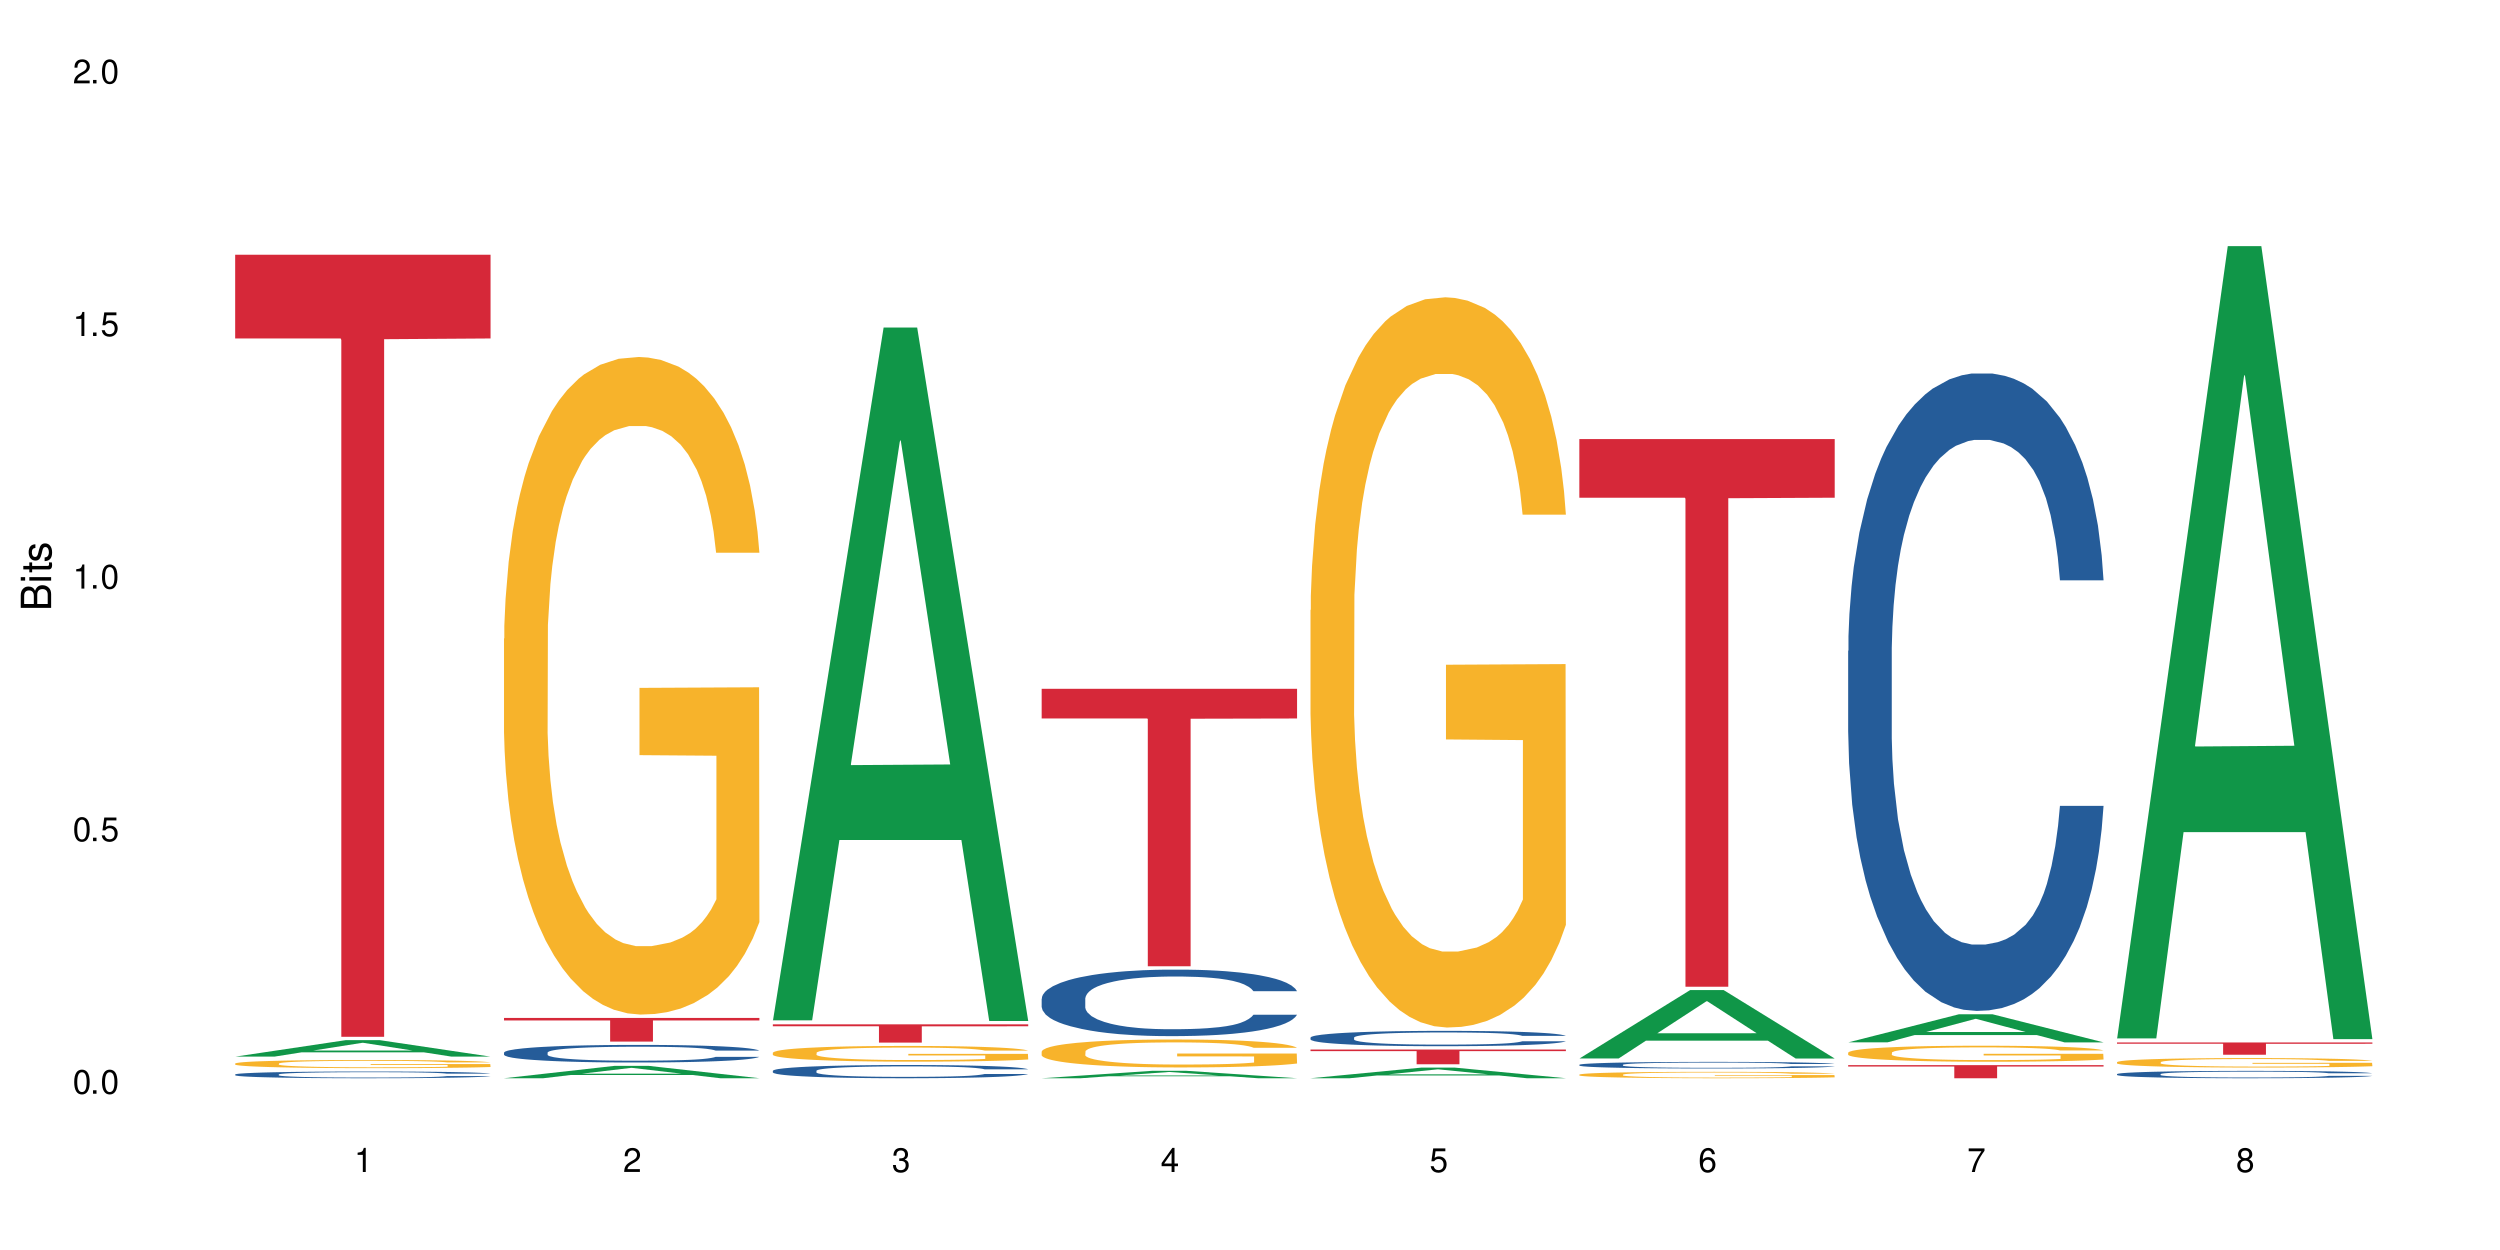
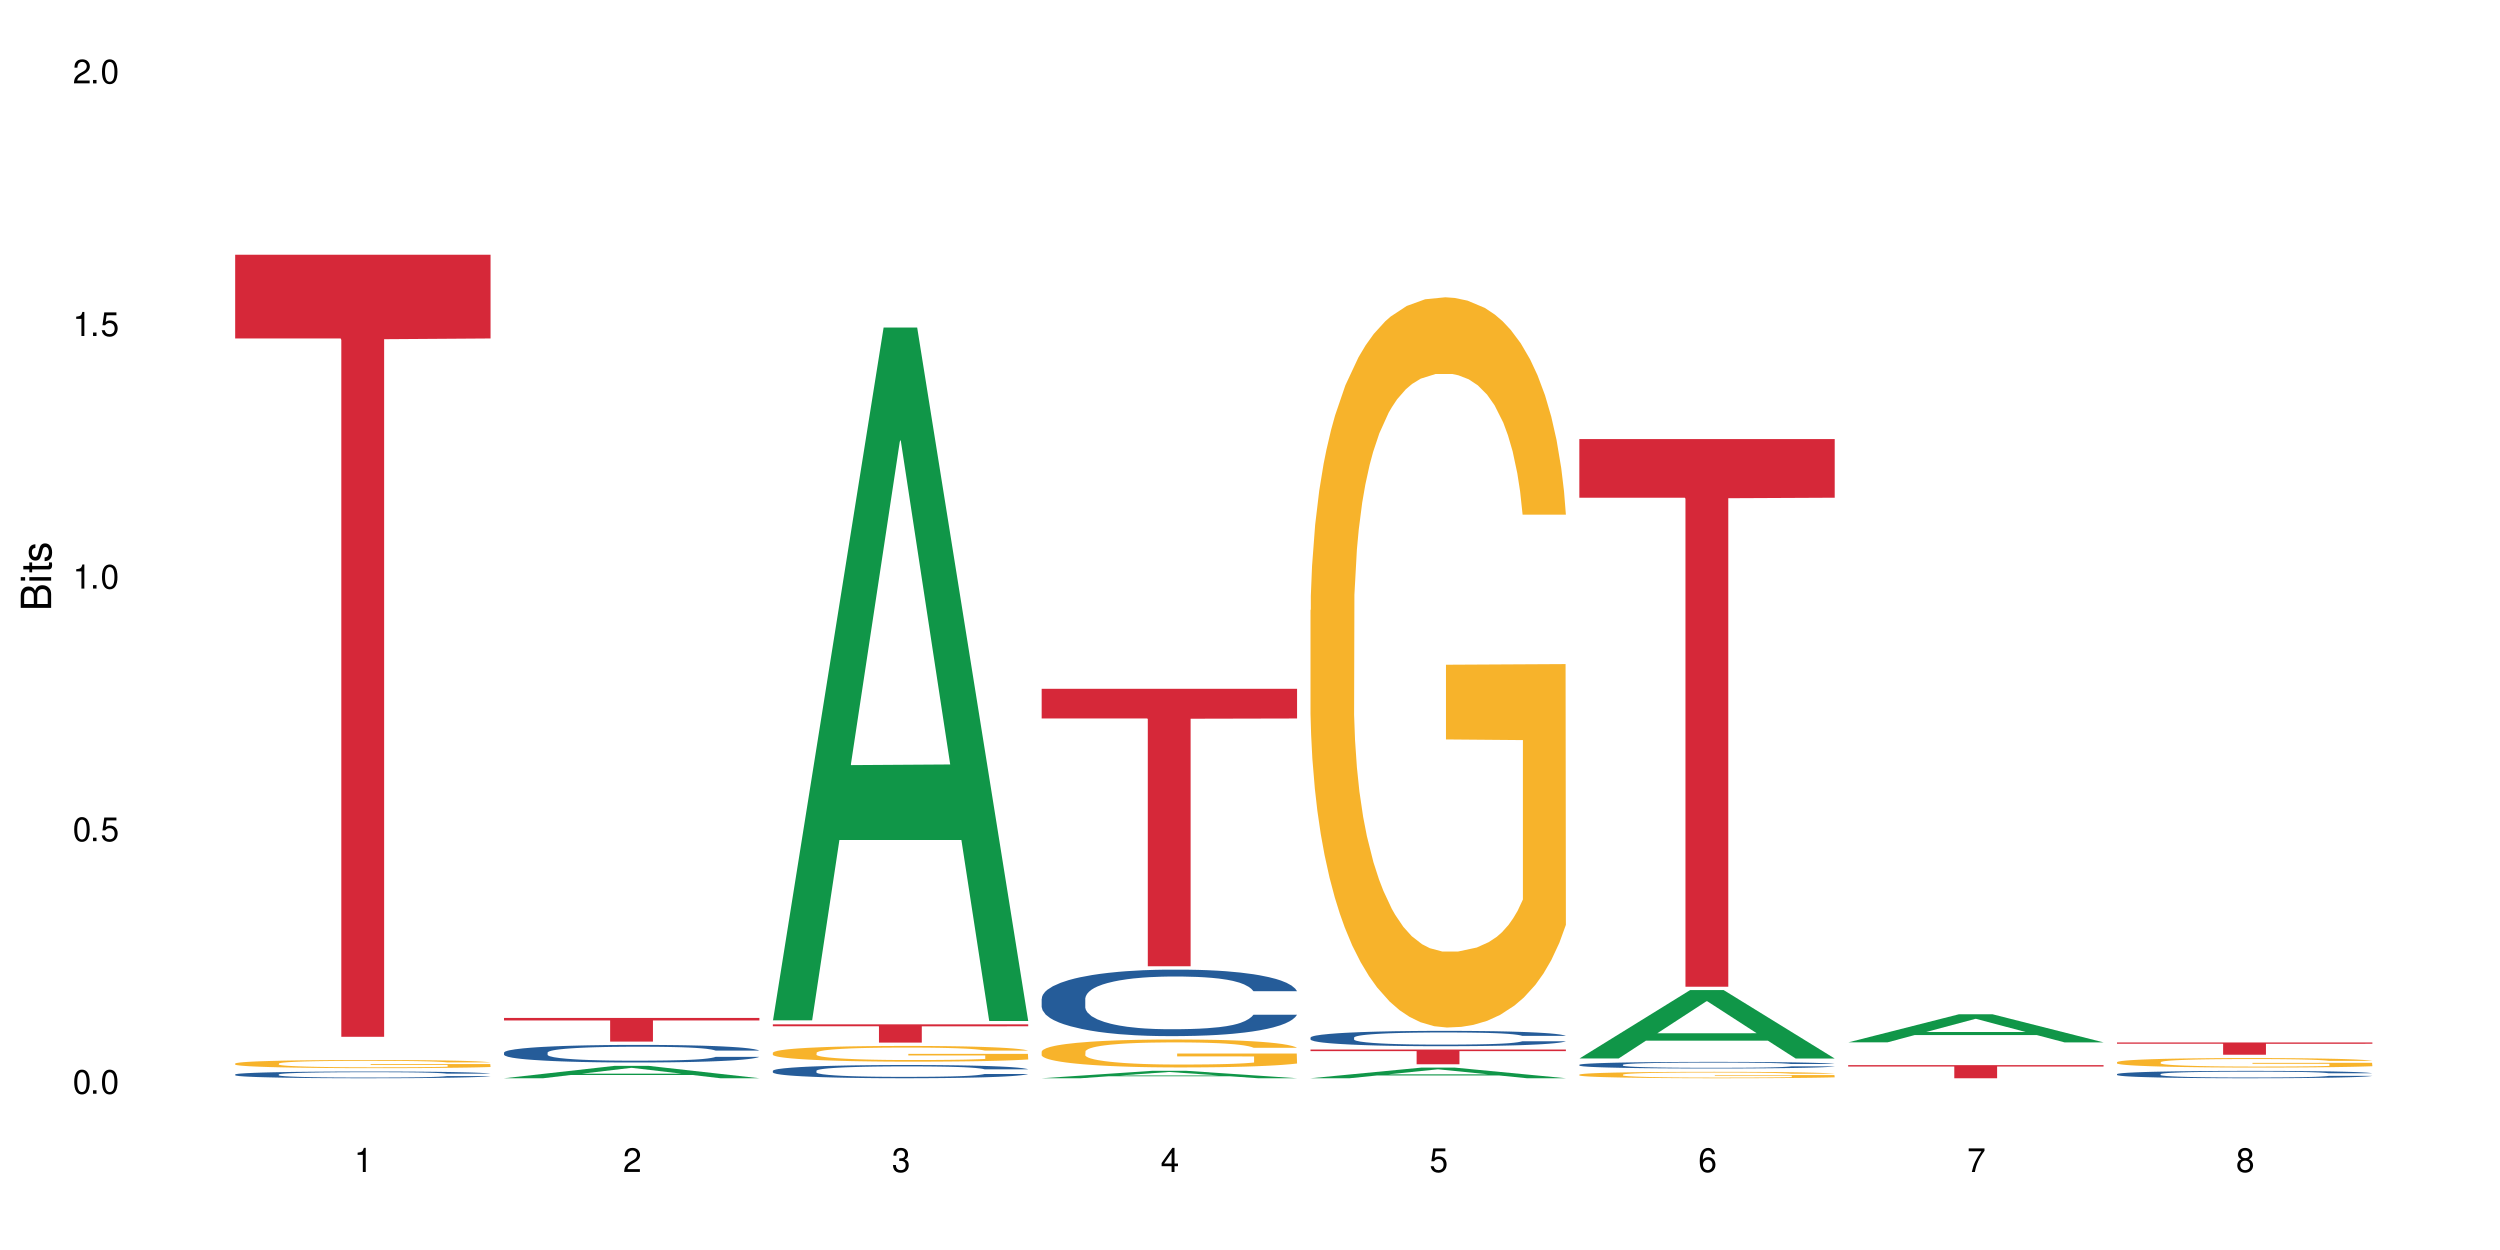
<svg xmlns="http://www.w3.org/2000/svg" xmlns:xlink="http://www.w3.org/1999/xlink" width="720" height="360" viewBox="0 0 720 360">
  <defs>
    <g>
      <g id="glyph-0-0">
</g>
      <g id="glyph-0-1">
        <path d="M 2.641 -6.938 C 2 -6.938 1.422 -6.656 1.078 -6.172 C 0.641 -5.562 0.406 -4.641 0.406 -3.359 C 0.406 -1.016 1.188 0.219 2.641 0.219 C 4.078 0.219 4.859 -1.016 4.859 -3.297 C 4.859 -4.641 4.656 -5.547 4.203 -6.172 C 3.844 -6.656 3.281 -6.938 2.641 -6.938 Z M 2.641 -6.188 C 3.547 -6.188 4 -5.25 4 -3.375 C 4 -1.406 3.562 -0.484 2.625 -0.484 C 1.734 -0.484 1.281 -1.438 1.281 -3.344 C 1.281 -5.25 1.734 -6.188 2.641 -6.188 Z M 2.641 -6.188 " />
      </g>
      <g id="glyph-0-2">
        <path d="M 1.828 -1 L 0.828 -1 L 0.828 0 L 1.828 0 Z M 1.828 -1 " />
      </g>
      <g id="glyph-0-3">
        <path d="M 4.562 -6.797 L 1.062 -6.797 L 0.547 -3.094 L 1.328 -3.094 C 1.719 -3.562 2.047 -3.734 2.578 -3.734 C 3.484 -3.734 4.062 -3.109 4.062 -2.094 C 4.062 -1.125 3.484 -0.531 2.578 -0.531 C 1.828 -0.531 1.375 -0.906 1.188 -1.672 L 0.328 -1.672 C 0.453 -1.109 0.547 -0.844 0.75 -0.594 C 1.125 -0.078 1.828 0.219 2.594 0.219 C 3.969 0.219 4.922 -0.781 4.922 -2.219 C 4.922 -3.562 4.031 -4.484 2.719 -4.484 C 2.25 -4.484 1.859 -4.359 1.469 -4.062 L 1.734 -5.969 L 4.562 -5.969 Z M 4.562 -6.797 " />
      </g>
      <g id="glyph-0-4">
        <path d="M 2.484 -4.938 L 2.484 0 L 3.328 0 L 3.328 -6.938 L 2.766 -6.938 C 2.469 -5.875 2.281 -5.734 0.984 -5.562 L 0.984 -4.938 Z M 2.484 -4.938 " />
      </g>
      <g id="glyph-0-5">
        <path d="M 4.859 -0.828 L 1.281 -0.828 C 1.359 -1.406 1.672 -1.781 2.5 -2.281 L 3.469 -2.828 C 4.406 -3.344 4.906 -4.062 4.906 -4.906 C 4.906 -5.484 4.672 -6.031 4.266 -6.406 C 3.859 -6.766 3.375 -6.938 2.719 -6.938 C 1.859 -6.938 1.219 -6.625 0.844 -6.031 C 0.609 -5.672 0.5 -5.234 0.484 -4.531 L 1.328 -4.531 C 1.359 -5.016 1.406 -5.281 1.531 -5.516 C 1.75 -5.938 2.188 -6.203 2.703 -6.203 C 3.469 -6.203 4.031 -5.641 4.031 -4.891 C 4.031 -4.344 3.719 -3.859 3.125 -3.516 L 2.234 -3 C 0.812 -2.172 0.406 -1.531 0.328 -0.016 L 4.859 -0.016 Z M 4.859 -0.828 " />
      </g>
      <g id="glyph-0-6">
        <path d="M 2.125 -3.188 L 2.578 -3.188 C 3.5 -3.188 3.984 -2.766 3.984 -1.922 C 3.984 -1.062 3.469 -0.531 2.594 -0.531 C 1.656 -0.531 1.203 -1 1.156 -2.016 L 0.312 -2.016 C 0.344 -1.453 0.438 -1.094 0.609 -0.781 C 0.953 -0.109 1.625 0.219 2.547 0.219 C 3.953 0.219 4.859 -0.625 4.859 -1.938 C 4.859 -2.828 4.516 -3.297 3.703 -3.594 C 4.344 -3.844 4.656 -4.328 4.656 -5.031 C 4.656 -6.219 3.875 -6.938 2.578 -6.938 C 1.203 -6.938 0.484 -6.172 0.453 -4.703 L 1.297 -4.703 C 1.312 -5.125 1.344 -5.359 1.453 -5.578 C 1.641 -5.969 2.062 -6.203 2.594 -6.203 C 3.344 -6.203 3.797 -5.75 3.797 -5 C 3.797 -4.516 3.609 -4.219 3.25 -4.047 C 3.016 -3.953 2.703 -3.922 2.125 -3.906 Z M 2.125 -3.188 " />
      </g>
      <g id="glyph-0-7">
        <path d="M 3.141 -1.672 L 3.141 0 L 3.984 0 L 3.984 -1.672 L 4.984 -1.672 L 4.984 -2.438 L 3.984 -2.438 L 3.984 -6.938 L 3.359 -6.938 L 0.266 -2.578 L 0.266 -1.672 Z M 3.141 -2.438 L 1 -2.438 L 3.141 -5.5 Z M 3.141 -2.438 " />
      </g>
      <g id="glyph-0-8">
        <path d="M 4.781 -5.125 C 4.609 -6.266 3.891 -6.938 2.844 -6.938 C 2.094 -6.938 1.422 -6.578 1.031 -5.953 C 0.594 -5.266 0.406 -4.422 0.406 -3.172 C 0.406 -2 0.578 -1.25 0.984 -0.641 C 1.359 -0.078 1.953 0.219 2.703 0.219 C 3.984 0.219 4.922 -0.75 4.922 -2.094 C 4.922 -3.375 4.062 -4.281 2.844 -4.281 C 2.172 -4.281 1.641 -4.031 1.281 -3.516 C 1.281 -5.234 1.828 -6.188 2.797 -6.188 C 3.391 -6.188 3.797 -5.797 3.938 -5.125 Z M 2.734 -3.531 C 3.547 -3.531 4.062 -2.953 4.062 -2.031 C 4.062 -1.156 3.484 -0.531 2.703 -0.531 C 1.922 -0.531 1.328 -1.188 1.328 -2.078 C 1.328 -2.938 1.906 -3.531 2.734 -3.531 Z M 2.734 -3.531 " />
      </g>
      <g id="glyph-0-9">
        <path d="M 4.984 -6.797 L 0.438 -6.797 L 0.438 -5.969 L 4.109 -5.969 C 2.5 -3.656 1.828 -2.234 1.328 0 L 2.219 0 C 2.594 -2.172 3.453 -4.047 4.984 -6.094 Z M 4.984 -6.797 " />
      </g>
      <g id="glyph-0-10">
        <path d="M 3.75 -3.656 C 4.469 -4.094 4.688 -4.438 4.688 -5.078 C 4.688 -6.172 3.844 -6.938 2.641 -6.938 C 1.438 -6.938 0.594 -6.172 0.594 -5.094 C 0.594 -4.438 0.812 -4.094 1.516 -3.656 C 0.734 -3.266 0.359 -2.703 0.359 -1.922 C 0.359 -0.656 1.281 0.219 2.641 0.219 C 3.984 0.219 4.922 -0.656 4.922 -1.922 C 4.922 -2.703 4.531 -3.266 3.75 -3.656 Z M 2.641 -6.188 C 3.359 -6.188 3.812 -5.75 3.812 -5.062 C 3.812 -4.406 3.344 -3.984 2.641 -3.984 C 1.922 -3.984 1.453 -4.406 1.453 -5.078 C 1.453 -5.75 1.922 -6.188 2.641 -6.188 Z M 2.641 -3.266 C 3.484 -3.266 4.062 -2.719 4.062 -1.906 C 4.062 -1.078 3.484 -0.531 2.625 -0.531 C 1.797 -0.531 1.219 -1.094 1.219 -1.906 C 1.219 -2.719 1.781 -3.266 2.641 -3.266 Z M 2.641 -3.266 " />
      </g>
      <g id="glyph-1-0">
</g>
      <g id="glyph-1-1">
        <path d="M 0 -0.953 L 0 -4.891 C 0 -5.719 -0.234 -6.344 -0.734 -6.797 C -1.188 -7.234 -1.812 -7.469 -2.5 -7.469 C -3.547 -7.469 -4.188 -7 -4.625 -5.875 C -4.984 -6.688 -5.625 -7.094 -6.531 -7.094 C -7.172 -7.094 -7.734 -6.859 -8.141 -6.391 C -8.562 -5.922 -8.75 -5.344 -8.75 -4.5 L -8.75 -0.953 Z M -4.984 -2.062 L -7.766 -2.062 L -7.766 -4.219 C -7.766 -4.844 -7.688 -5.203 -7.453 -5.5 C -7.219 -5.812 -6.859 -5.969 -6.375 -5.969 C -5.891 -5.969 -5.531 -5.812 -5.297 -5.5 C -5.062 -5.203 -4.984 -4.844 -4.984 -4.219 Z M -0.984 -2.062 L -4 -2.062 L -4 -4.781 C -4 -5.766 -3.438 -6.359 -2.484 -6.359 C -1.547 -6.359 -0.984 -5.766 -0.984 -4.781 Z M -0.984 -2.062 " />
      </g>
      <g id="glyph-1-2">
        <path d="M -6.281 -1.797 L -6.281 -0.797 L 0 -0.797 L 0 -1.797 Z M -8.75 -1.797 L -8.75 -0.797 L -7.484 -0.797 L -7.484 -1.797 Z M -8.75 -1.797 " />
      </g>
      <g id="glyph-1-3">
        <path d="M -6.281 -3.047 L -6.281 -2.016 L -8.016 -2.016 L -8.016 -1.016 L -6.281 -1.016 L -6.281 -0.172 L -5.469 -0.172 L -5.469 -1.016 L -0.719 -1.016 C -0.078 -1.016 0.281 -1.453 0.281 -2.234 C 0.281 -2.5 0.25 -2.719 0.188 -3.047 L -0.641 -3.047 C -0.609 -2.906 -0.594 -2.766 -0.594 -2.562 C -0.594 -2.141 -0.719 -2.016 -1.156 -2.016 L -5.469 -2.016 L -5.469 -3.047 Z M -6.281 -3.047 " />
      </g>
      <g id="glyph-1-4">
        <path d="M -4.531 -5.25 C -5.766 -5.25 -6.469 -4.422 -6.469 -2.969 C -6.469 -1.516 -5.719 -0.562 -4.547 -0.562 C -3.562 -0.562 -3.094 -1.062 -2.734 -2.562 L -2.516 -3.484 C -2.344 -4.188 -2.094 -4.469 -1.641 -4.469 C -1.047 -4.469 -0.641 -3.875 -0.641 -3 C -0.641 -2.453 -0.797 -2 -1.062 -1.75 C -1.25 -1.594 -1.422 -1.531 -1.875 -1.469 L -1.875 -0.406 C -0.422 -0.453 0.281 -1.266 0.281 -2.922 C 0.281 -4.5 -0.5 -5.516 -1.719 -5.516 C -2.656 -5.516 -3.172 -4.984 -3.469 -3.734 L -3.703 -2.766 C -3.891 -1.953 -4.156 -1.609 -4.594 -1.609 C -5.188 -1.609 -5.547 -2.125 -5.547 -2.938 C -5.547 -3.75 -5.203 -4.172 -4.531 -4.203 Z M -4.531 -5.25 " />
      </g>
    </g>
  </defs>
  <rect x="-72" y="-36" width="864" height="432" fill="rgb(100%, 100%, 100%)" fill-opacity="1" />
-   <path fill-rule="nonzero" fill="rgb(6.275%, 58.824%, 28.235%)" fill-opacity="1" d="M 67.73 304.305 L 67.809 304.301 L 99.637 299.551 L 109.301 299.551 L 141.281 304.309 L 130.047 304.309 L 122.031 303.066 L 86.906 303.066 L 79.047 304.305 L 67.73 304.305 L 90.285 302.555 L 118.809 302.551 L 104.586 300.328 L 104.43 300.324 L 104.27 300.34 L 90.207 302.551 L 90.285 302.555 Z M 67.73 304.305 " />
  <path fill-rule="nonzero" fill="rgb(14.51%, 36.078%, 60%)" fill-opacity="1" d="M 67.73 309.438 L 67.82 309.434 L 67.82 309.395 L 68.09 309.324 L 68.719 309.238 L 69.344 309.184 L 70.961 309.078 L 73.203 308.977 L 75.535 308.898 L 77.238 308.852 L 78.766 308.816 L 82.262 308.75 L 84.504 308.715 L 86.926 308.688 L 89.887 308.656 L 92.039 308.637 L 96.883 308.609 L 100.469 308.598 L 103.25 308.594 L 109.262 308.594 L 112.848 308.598 L 115.449 308.609 L 118.32 308.621 L 120.742 308.637 L 124.957 308.676 L 128.727 308.727 L 130.43 308.754 L 133.121 308.812 L 135.184 308.863 L 136.617 308.91 L 138.234 308.977 L 139.668 309.055 L 140.746 309.145 L 141.281 309.223 L 128.727 309.223 L 128.098 309.152 L 127.379 309.098 L 126.035 309.023 L 124.688 308.973 L 122.805 308.922 L 121.102 308.887 L 118.77 308.852 L 116.707 308.832 L 114.555 308.816 L 112.488 308.805 L 108.543 308.793 L 103.969 308.793 L 102.266 308.797 L 98.766 308.812 L 96.883 308.824 L 94.191 308.852 L 92.309 308.871 L 90.066 308.91 L 88.539 308.938 L 86.656 308.984 L 85.312 309.027 L 83.785 309.086 L 82.891 309.129 L 82.082 309.18 L 81.363 309.238 L 80.828 309.297 L 80.469 309.363 L 80.289 309.43 L 80.289 309.703 L 80.469 309.766 L 80.918 309.844 L 82.082 309.949 L 83.785 310.043 L 85.762 310.117 L 87.645 310.172 L 88.719 310.195 L 90.156 310.227 L 92.398 310.262 L 95.629 310.297 L 97.512 310.309 L 100.383 310.324 L 103.34 310.332 L 107.289 310.332 L 110.785 310.324 L 113.117 310.316 L 115.539 310.301 L 118.859 310.27 L 120.922 310.242 L 122.715 310.211 L 124.062 310.176 L 124.957 310.148 L 126.305 310.094 L 127.379 310.031 L 128.188 309.969 L 128.727 309.91 L 141.281 309.91 L 140.746 309.98 L 139.938 310.051 L 139.129 310.102 L 137.875 310.164 L 136.441 310.219 L 134.375 310.281 L 132.672 310.32 L 130.43 310.367 L 128.367 310.398 L 126.125 310.43 L 122.805 310.465 L 120.652 310.484 L 118.32 310.5 L 115.539 310.512 L 112.043 310.523 L 108.273 310.531 L 104.777 310.535 L 101.008 310.531 L 98.227 310.523 L 94.551 310.508 L 89.977 310.477 L 86.656 310.441 L 84.055 310.406 L 81.812 310.371 L 79.301 310.324 L 76.074 310.246 L 74.098 310.188 L 72.754 310.137 L 71.23 310.066 L 70.152 310.004 L 68.898 309.906 L 68 309.781 L 67.73 309.684 Z M 67.73 309.438 " />
  <path fill-rule="nonzero" fill="rgb(96.863%, 70.196%, 16.863%)" fill-opacity="1" d="M 67.73 306.281 L 67.82 306.281 L 67.82 306.238 L 68.18 306.141 L 69.078 306.008 L 70.242 305.898 L 71.5 305.812 L 72.305 305.766 L 73.652 305.699 L 74.816 305.652 L 77.777 305.559 L 81.543 305.465 L 83.609 305.426 L 85.941 305.391 L 89.258 305.352 L 90.785 305.336 L 95.449 305.301 L 100.738 305.277 L 106.57 305.273 L 109.262 305.273 L 112.938 305.285 L 117.961 305.309 L 120.832 305.328 L 123.074 305.352 L 125.406 305.379 L 128.277 305.422 L 130.969 305.473 L 133.121 305.523 L 135.273 305.59 L 137.066 305.656 L 138.594 305.734 L 139.938 305.824 L 140.746 305.898 L 141.281 305.973 L 128.816 305.973 L 128.098 305.898 L 127.289 305.84 L 125.945 305.77 L 124.598 305.719 L 123.254 305.676 L 120.742 305.621 L 118.59 305.586 L 115.898 305.559 L 113.297 305.539 L 110.336 305.523 L 108.543 305.52 L 103.789 305.52 L 99.484 305.535 L 96.973 305.551 L 95.18 305.57 L 92.668 305.602 L 91.141 305.629 L 90.246 305.645 L 87.555 305.711 L 85.762 305.773 L 84.773 305.812 L 83.52 305.879 L 82.621 305.938 L 81.633 306.023 L 81.098 306.086 L 80.379 306.234 L 80.289 306.621 L 80.559 306.703 L 81.098 306.789 L 81.812 306.867 L 82.891 306.949 L 83.965 307.012 L 85.852 307.098 L 87.465 307.152 L 88.719 307.188 L 91.141 307.246 L 92.129 307.266 L 94.461 307.305 L 96.883 307.336 L 99.844 307.359 L 102.086 307.375 L 105.672 307.383 L 110.246 307.383 L 115.629 307.371 L 119.039 307.355 L 121.371 307.336 L 122.895 307.32 L 124.777 307.297 L 126.125 307.277 L 127.379 307.254 L 128.906 307.215 L 128.906 306.703 L 106.75 306.699 L 106.75 306.457 L 141.195 306.457 L 141.281 307.297 L 139.398 307.355 L 137.066 307.414 L 134.824 307.457 L 132.492 307.492 L 129.176 307.531 L 126.484 307.559 L 122.355 307.59 L 118.59 307.609 L 114.645 307.621 L 111.145 307.629 L 107.02 307.629 L 103.34 307.625 L 99.395 307.613 L 96.254 307.594 L 93.383 307.574 L 90.516 307.547 L 86.926 307.5 L 84.594 307.465 L 82.172 307.418 L 79.75 307.367 L 77.598 307.309 L 76.164 307.262 L 74.727 307.211 L 73.203 307.145 L 71.766 307.074 L 70.691 307.004 L 69.703 306.93 L 68.988 306.859 L 68.27 306.762 L 67.91 306.684 L 67.73 306.617 Z M 67.73 306.281 " />
  <path fill-rule="nonzero" fill="rgb(83.922%, 15.686%, 22.353%)" fill-opacity="1" d="M 67.73 73.371 L 141.281 73.371 L 141.281 97.477 L 110.629 97.691 L 110.629 298.59 L 98.297 298.59 L 98.297 97.902 L 98.117 97.477 L 67.73 97.477 Z M 67.73 73.371 " />
  <path fill-rule="nonzero" fill="rgb(6.275%, 58.824%, 28.235%)" fill-opacity="1" d="M 145.156 310.531 L 145.234 310.527 L 177.059 306.961 L 186.723 306.961 L 218.707 310.535 L 207.469 310.535 L 199.453 309.602 L 164.328 309.602 L 156.469 310.531 L 145.156 310.531 L 167.707 309.215 L 196.23 309.211 L 182.008 307.547 L 181.852 307.543 L 181.695 307.555 L 167.629 309.211 L 167.707 309.215 Z M 145.156 310.531 " />
  <path fill-rule="nonzero" fill="rgb(14.51%, 36.078%, 60%)" fill-opacity="1" d="M 145.156 303.137 L 145.242 303.133 L 145.242 303.023 L 145.512 302.848 L 146.141 302.625 L 146.77 302.473 L 148.383 302.199 L 150.625 301.934 L 152.957 301.73 L 154.664 301.609 L 156.188 301.516 L 159.684 301.348 L 161.93 301.258 L 164.352 301.18 L 167.309 301.102 L 169.461 301.055 L 174.305 300.98 L 177.895 300.949 L 180.676 300.934 L 186.684 300.934 L 190.273 300.953 L 192.875 300.977 L 195.742 301.012 L 198.164 301.055 L 202.383 301.156 L 206.148 301.285 L 207.852 301.359 L 210.543 301.504 L 212.605 301.641 L 214.043 301.762 L 215.656 301.934 L 217.094 302.145 L 218.168 302.379 L 218.707 302.578 L 206.148 302.578 L 205.52 302.395 L 204.805 302.25 L 203.457 302.059 L 202.113 301.926 L 200.23 301.789 L 198.523 301.703 L 196.191 301.613 L 194.129 301.559 L 191.977 301.516 L 189.914 301.488 L 185.969 301.461 L 181.391 301.461 L 179.688 301.473 L 176.191 301.508 L 174.305 301.539 L 171.613 301.605 L 169.73 301.664 L 167.488 301.758 L 165.965 301.836 L 164.082 301.957 L 162.734 302.062 L 161.211 302.215 L 160.312 302.332 L 159.508 302.461 L 158.789 302.613 L 158.25 302.777 L 157.891 302.949 L 157.711 303.113 L 157.711 303.832 L 157.891 304 L 158.34 304.195 L 159.508 304.477 L 161.211 304.723 L 163.184 304.918 L 165.066 305.055 L 166.145 305.121 L 167.578 305.195 L 169.82 305.289 L 173.051 305.379 L 174.934 305.418 L 177.805 305.453 L 180.766 305.473 L 184.711 305.473 L 188.211 305.453 L 190.543 305.43 L 192.965 305.395 L 196.281 305.316 L 198.344 305.242 L 200.141 305.152 L 201.484 305.066 L 202.383 304.992 L 203.727 304.848 L 204.805 304.691 L 205.609 304.527 L 206.148 304.371 L 218.707 304.371 L 218.168 304.555 L 217.359 304.734 L 216.555 304.871 L 215.297 305.031 L 213.863 305.176 L 211.801 305.34 L 210.094 305.445 L 207.852 305.559 L 205.789 305.648 L 203.547 305.727 L 200.23 305.82 L 198.074 305.867 L 195.742 305.906 L 192.965 305.945 L 189.465 305.977 L 185.699 305.996 L 182.199 306 L 178.434 305.992 L 175.652 305.973 L 171.973 305.93 L 167.398 305.848 L 164.082 305.758 L 161.48 305.672 L 159.238 305.578 L 156.727 305.453 L 153.496 305.25 L 151.523 305.094 L 150.176 304.965 L 148.652 304.781 L 147.574 304.621 L 146.32 304.359 L 145.422 304.031 L 145.156 303.777 Z M 145.156 303.137 " />
-   <path fill-rule="nonzero" fill="rgb(96.863%, 70.196%, 16.863%)" fill-opacity="1" d="M 145.156 183.926 L 145.242 183.754 L 145.242 180.293 L 145.602 172.512 L 146.5 161.785 L 147.664 152.965 L 148.922 146.047 L 149.73 142.414 L 151.074 137.227 L 152.242 133.422 L 155.199 125.637 L 158.969 118.375 L 161.031 115.262 L 163.363 112.32 L 166.684 109.035 L 168.207 107.824 L 172.871 105.055 L 178.164 103.328 L 183.992 102.809 L 186.684 102.98 L 190.363 103.672 L 195.387 105.574 L 198.254 107.305 L 200.496 109.035 L 202.828 111.281 L 205.699 114.742 L 208.391 118.895 L 210.543 123.043 L 212.695 128.234 L 214.492 133.766 L 216.016 139.82 L 217.359 147.086 L 218.168 153.141 L 218.707 159.191 L 206.238 159.191 L 205.52 153.141 L 204.715 148.469 L 203.367 142.762 L 202.023 138.609 L 200.676 135.324 L 198.164 130.828 L 196.012 128.059 L 193.32 125.637 L 190.723 124.082 L 187.762 123.043 L 185.969 122.699 L 181.211 122.699 L 176.906 123.91 L 174.395 125.293 L 172.602 126.676 L 170.09 129.27 L 168.566 131.348 L 167.668 132.73 L 164.977 138.09 L 163.184 142.934 L 162.195 146.219 L 160.941 151.41 L 160.043 156.078 L 159.059 162.996 L 158.52 168.188 L 157.801 179.949 L 157.711 211.082 L 157.98 217.652 L 158.52 224.742 L 159.238 230.969 L 160.312 237.543 L 161.391 242.559 L 163.273 249.305 L 164.887 253.801 L 166.145 256.742 L 168.566 261.41 L 169.551 262.969 L 171.883 266.082 L 174.305 268.504 L 177.266 270.578 L 179.508 271.617 L 183.098 272.48 L 187.672 272.48 L 193.055 271.441 L 196.461 270.059 L 198.793 268.676 L 200.32 267.465 L 202.203 265.562 L 203.547 263.832 L 204.805 261.93 L 206.328 258.988 L 206.328 217.652 L 184.172 217.48 L 184.172 198.109 L 218.617 197.934 L 218.707 265.562 L 216.824 270.23 L 214.492 274.73 L 212.25 278.188 L 209.918 281.129 L 206.598 284.414 L 203.906 286.488 L 199.781 288.91 L 196.012 290.469 L 192.066 291.508 L 188.566 292.023 L 184.441 292.199 L 180.766 291.852 L 176.816 290.812 L 173.68 289.43 L 170.809 287.699 L 167.938 285.453 L 164.352 281.82 L 162.016 278.879 L 159.594 275.246 L 157.172 270.926 L 155.02 266.254 L 153.586 262.621 L 152.152 258.473 L 150.625 253.281 L 149.191 247.402 L 148.113 242.039 L 147.129 235.984 L 146.41 230.277 L 145.691 222.496 L 145.332 216.27 L 145.156 210.906 Z M 145.156 183.926 " />
  <path fill-rule="nonzero" fill="rgb(83.922%, 15.686%, 22.353%)" fill-opacity="1" d="M 145.156 293.16 L 218.707 293.16 L 218.707 293.891 L 188.051 293.895 L 188.051 299.973 L 175.719 299.973 L 175.719 293.902 L 175.539 293.891 L 145.156 293.891 Z M 145.156 293.16 " />
  <path fill-rule="nonzero" fill="rgb(6.275%, 58.824%, 28.235%)" fill-opacity="1" d="M 222.578 293.859 L 222.656 293.672 L 254.48 94.336 L 264.148 94.336 L 296.129 294.047 L 284.895 294.047 L 276.879 241.914 L 241.75 241.914 L 233.895 293.859 L 222.578 293.859 L 245.129 220.352 L 273.656 220.164 L 259.434 126.965 L 259.273 126.777 L 259.117 127.34 L 245.051 220.164 L 245.129 220.352 Z M 222.578 293.859 " />
  <path fill-rule="nonzero" fill="rgb(14.51%, 36.078%, 60%)" fill-opacity="1" d="M 222.578 308.383 L 222.668 308.379 L 222.668 308.293 L 222.938 308.164 L 223.562 307.996 L 224.191 307.879 L 225.809 307.676 L 228.051 307.477 L 230.383 307.324 L 232.086 307.234 L 233.609 307.164 L 237.109 307.035 L 239.352 306.969 L 241.773 306.91 L 244.734 306.848 L 246.887 306.816 L 251.73 306.758 L 255.316 306.734 L 258.098 306.723 L 264.109 306.723 L 267.695 306.738 L 270.297 306.754 L 273.168 306.785 L 275.59 306.816 L 279.805 306.891 L 283.57 306.988 L 285.277 307.043 L 287.969 307.152 L 290.031 307.258 L 291.465 307.348 L 293.082 307.477 L 294.516 307.633 L 295.59 307.812 L 296.129 307.961 L 283.57 307.961 L 282.945 307.82 L 282.227 307.715 L 280.883 307.57 L 279.535 307.469 L 277.652 307.367 L 275.949 307.301 L 273.617 307.234 L 271.551 307.195 L 269.398 307.164 L 267.336 307.141 L 263.391 307.121 L 258.816 307.121 L 257.109 307.129 L 253.613 307.156 L 251.73 307.18 L 249.039 307.23 L 247.156 307.273 L 244.914 307.344 L 243.387 307.402 L 241.504 307.492 L 240.16 307.574 L 238.633 307.688 L 237.738 307.777 L 236.93 307.875 L 236.211 307.988 L 235.672 308.109 L 235.316 308.238 L 235.137 308.363 L 235.137 308.902 L 235.316 309.031 L 235.762 309.176 L 236.93 309.387 L 238.633 309.574 L 240.605 309.719 L 242.492 309.824 L 243.566 309.871 L 245.004 309.93 L 247.246 309.996 L 250.473 310.066 L 252.355 310.094 L 255.227 310.121 L 258.188 310.137 L 262.133 310.137 L 265.633 310.121 L 267.965 310.105 L 270.387 310.078 L 273.707 310.02 L 275.77 309.961 L 277.562 309.898 L 278.906 309.832 L 279.805 309.773 L 281.148 309.668 L 282.227 309.547 L 283.035 309.426 L 283.57 309.309 L 296.129 309.309 L 295.59 309.449 L 294.785 309.582 L 293.977 309.684 L 292.723 309.805 L 291.285 309.914 L 289.223 310.035 L 287.52 310.117 L 285.277 310.203 L 283.215 310.27 L 280.973 310.328 L 277.652 310.398 L 275.5 310.434 L 273.168 310.465 L 270.387 310.492 L 266.887 310.516 L 263.121 310.531 L 259.621 310.535 L 255.855 310.527 L 253.074 310.512 L 249.398 310.48 L 244.824 310.418 L 241.504 310.352 L 238.902 310.285 L 236.66 310.219 L 234.148 310.121 L 230.918 309.969 L 228.945 309.852 L 227.602 309.754 L 226.074 309.617 L 225 309.496 L 223.742 309.301 L 222.848 309.055 L 222.578 308.863 Z M 222.578 308.383 " />
  <path fill-rule="nonzero" fill="rgb(96.863%, 70.196%, 16.863%)" fill-opacity="1" d="M 222.578 303.172 L 222.668 303.168 L 222.668 303.086 L 223.027 302.898 L 223.922 302.641 L 225.09 302.43 L 226.344 302.266 L 227.152 302.18 L 228.496 302.055 L 229.664 301.965 L 232.625 301.777 L 236.391 301.605 L 238.453 301.527 L 240.785 301.457 L 244.105 301.379 L 245.629 301.352 L 250.293 301.285 L 255.586 301.242 L 261.418 301.23 L 264.109 301.234 L 267.785 301.25 L 272.809 301.297 L 275.68 301.34 L 277.922 301.379 L 280.254 301.434 L 283.125 301.516 L 285.816 301.617 L 287.969 301.715 L 290.121 301.84 L 291.914 301.973 L 293.438 302.117 L 294.785 302.289 L 295.59 302.434 L 296.129 302.578 L 283.66 302.578 L 282.945 302.434 L 282.137 302.324 L 280.793 302.188 L 279.445 302.086 L 278.102 302.008 L 275.59 301.902 L 273.438 301.836 L 270.746 301.777 L 268.145 301.738 L 265.184 301.715 L 263.391 301.707 L 258.637 301.707 L 254.332 301.734 L 251.82 301.77 L 250.023 301.801 L 247.512 301.863 L 245.988 301.914 L 245.094 301.945 L 242.402 302.074 L 240.605 302.191 L 239.621 302.27 L 238.363 302.395 L 237.469 302.504 L 236.48 302.672 L 235.941 302.797 L 235.227 303.078 L 235.137 303.82 L 235.406 303.977 L 235.941 304.148 L 236.66 304.297 L 237.738 304.453 L 238.812 304.574 L 240.695 304.734 L 242.312 304.844 L 243.566 304.914 L 245.988 305.023 L 246.977 305.062 L 249.309 305.137 L 251.73 305.195 L 254.691 305.246 L 256.934 305.27 L 260.52 305.289 L 265.094 305.289 L 270.477 305.266 L 273.887 305.23 L 276.219 305.199 L 277.742 305.172 L 279.625 305.125 L 280.973 305.082 L 282.227 305.039 L 283.75 304.969 L 283.75 303.977 L 261.598 303.973 L 261.598 303.512 L 296.039 303.508 L 296.129 305.125 L 294.246 305.234 L 291.914 305.344 L 289.672 305.426 L 287.34 305.496 L 284.02 305.574 L 281.328 305.625 L 277.203 305.684 L 273.438 305.719 L 269.488 305.746 L 265.992 305.758 L 261.867 305.762 L 258.188 305.754 L 254.242 305.73 L 251.102 305.695 L 248.23 305.652 L 245.359 305.602 L 241.773 305.512 L 239.441 305.441 L 237.02 305.355 L 234.598 305.254 L 232.445 305.141 L 231.008 305.055 L 229.574 304.953 L 228.051 304.832 L 226.613 304.691 L 225.539 304.562 L 224.551 304.418 L 223.832 304.281 L 223.117 304.094 L 222.758 303.945 L 222.578 303.816 Z M 222.578 303.172 " />
  <path fill-rule="nonzero" fill="rgb(83.922%, 15.686%, 22.353%)" fill-opacity="1" d="M 222.578 295.008 L 296.129 295.008 L 296.129 295.574 L 265.477 295.578 L 265.477 300.27 L 253.141 300.27 L 253.141 295.582 L 252.965 295.574 L 222.578 295.574 Z M 222.578 295.008 " />
  <path fill-rule="nonzero" fill="rgb(6.275%, 58.824%, 28.235%)" fill-opacity="1" d="M 300 310.531 L 300.078 310.531 L 331.906 308.387 L 341.57 308.387 L 373.555 310.535 L 362.316 310.535 L 354.301 309.973 L 319.176 309.973 L 311.316 310.531 L 300 310.531 L 322.555 309.742 L 351.078 309.738 L 336.855 308.738 L 336.699 308.734 L 336.543 308.742 L 322.477 309.738 L 322.555 309.742 Z M 300 310.531 " />
  <path fill-rule="nonzero" fill="rgb(14.51%, 36.078%, 60%)" fill-opacity="1" d="M 300 287.59 L 300.09 287.57 L 300.09 287.152 L 300.359 286.488 L 300.988 285.645 L 301.617 285.07 L 303.23 284.035 L 305.473 283.039 L 307.805 282.266 L 309.508 281.812 L 311.035 281.461 L 314.531 280.812 L 316.773 280.48 L 319.195 280.184 L 322.156 279.887 L 324.309 279.711 L 329.152 279.43 L 332.742 279.309 L 335.52 279.258 L 341.531 279.258 L 345.117 279.324 L 347.719 279.414 L 350.59 279.555 L 353.012 279.711 L 357.227 280.098 L 360.996 280.586 L 362.699 280.867 L 365.391 281.41 L 367.453 281.934 L 368.891 282.391 L 370.504 283.039 L 371.938 283.824 L 373.016 284.719 L 373.555 285.473 L 360.996 285.473 L 360.367 284.77 L 359.648 284.227 L 358.305 283.512 L 356.961 283.004 L 355.074 282.496 L 353.371 282.164 L 351.039 281.828 L 348.977 281.621 L 346.824 281.461 L 344.762 281.355 L 340.812 281.25 L 336.238 281.25 L 334.535 281.285 L 331.035 281.426 L 329.152 281.551 L 326.461 281.793 L 324.578 282.023 L 322.336 282.371 L 320.812 282.672 L 318.926 283.125 L 317.582 283.527 L 316.059 284.105 L 315.16 284.543 L 314.352 285.035 L 313.637 285.613 L 313.098 286.223 L 312.738 286.871 L 312.559 287.504 L 312.559 290.215 L 312.738 290.848 L 313.188 291.582 L 314.352 292.648 L 316.059 293.578 L 318.031 294.312 L 319.914 294.84 L 320.992 295.082 L 322.426 295.363 L 324.668 295.715 L 327.898 296.062 L 329.781 296.203 L 332.652 296.344 L 335.609 296.414 L 339.559 296.414 L 343.055 296.344 L 345.387 296.258 L 347.809 296.117 L 351.129 295.82 L 353.191 295.539 L 354.984 295.207 L 356.332 294.871 L 357.227 294.594 L 358.574 294.051 L 359.648 293.453 L 360.457 292.844 L 360.996 292.246 L 373.555 292.246 L 373.016 292.945 L 372.207 293.629 L 371.402 294.137 L 370.145 294.75 L 368.711 295.293 L 366.645 295.906 L 364.941 296.309 L 362.699 296.746 L 360.637 297.078 L 358.395 297.375 L 355.074 297.727 L 352.922 297.902 L 350.59 298.059 L 347.809 298.199 L 344.312 298.32 L 340.543 298.391 L 337.047 298.41 L 333.277 298.375 L 330.5 298.305 L 326.82 298.148 L 322.246 297.832 L 318.926 297.5 L 316.324 297.168 L 314.082 296.816 L 311.57 296.344 L 308.344 295.574 L 306.371 294.977 L 305.023 294.488 L 303.5 293.805 L 302.422 293.191 L 301.168 292.211 L 300.27 290.969 L 300 290.004 Z M 300 287.59 " />
  <path fill-rule="nonzero" fill="rgb(96.863%, 70.196%, 16.863%)" fill-opacity="1" d="M 300 302.82 L 300.09 302.812 L 300.09 302.668 L 300.449 302.336 L 301.348 301.879 L 302.512 301.504 L 303.77 301.211 L 304.574 301.055 L 305.922 300.836 L 307.086 300.672 L 310.047 300.344 L 313.816 300.035 L 315.879 299.902 L 318.211 299.777 L 321.527 299.637 L 323.055 299.586 L 327.719 299.469 L 333.012 299.395 L 338.84 299.371 L 341.531 299.379 L 345.207 299.41 L 350.23 299.488 L 353.102 299.562 L 355.344 299.637 L 357.676 299.73 L 360.547 299.879 L 363.238 300.055 L 365.391 300.23 L 367.543 300.453 L 369.336 300.688 L 370.863 300.945 L 372.207 301.254 L 373.016 301.512 L 373.555 301.77 L 361.086 301.77 L 360.367 301.512 L 359.559 301.312 L 358.215 301.07 L 356.871 300.895 L 355.523 300.754 L 353.012 300.562 L 350.859 300.445 L 348.168 300.344 L 345.566 300.277 L 342.609 300.23 L 340.812 300.219 L 336.059 300.219 L 331.754 300.27 L 329.242 300.328 L 327.449 300.387 L 324.938 300.496 L 323.414 300.586 L 322.516 300.645 L 319.824 300.871 L 318.031 301.078 L 317.043 301.219 L 315.789 301.438 L 314.891 301.637 L 313.902 301.93 L 313.367 302.152 L 312.648 302.652 L 312.559 303.977 L 312.828 304.254 L 313.367 304.559 L 314.082 304.82 L 315.16 305.102 L 316.234 305.312 L 318.121 305.602 L 319.734 305.793 L 320.992 305.918 L 323.414 306.117 L 324.398 306.184 L 326.73 306.312 L 329.152 306.418 L 332.113 306.504 L 334.355 306.551 L 337.941 306.586 L 342.52 306.586 L 347.898 306.543 L 351.309 306.484 L 353.641 306.426 L 355.164 306.375 L 357.047 306.293 L 358.395 306.219 L 359.648 306.137 L 361.176 306.012 L 361.176 304.254 L 339.02 304.246 L 339.02 303.426 L 373.465 303.418 L 373.555 306.293 L 371.668 306.492 L 369.336 306.684 L 367.094 306.828 L 364.762 306.953 L 361.445 307.094 L 358.754 307.184 L 354.629 307.285 L 350.859 307.352 L 346.914 307.395 L 343.414 307.418 L 339.289 307.426 L 335.609 307.41 L 331.664 307.367 L 328.523 307.309 L 325.656 307.234 L 322.785 307.137 L 319.195 306.984 L 316.863 306.859 L 314.441 306.703 L 312.02 306.52 L 309.867 306.32 L 308.434 306.168 L 306.996 305.992 L 305.473 305.77 L 304.039 305.52 L 302.961 305.293 L 301.973 305.035 L 301.258 304.793 L 300.539 304.461 L 300.18 304.195 L 300 303.969 Z M 300 302.82 " />
  <path fill-rule="nonzero" fill="rgb(83.922%, 15.686%, 22.353%)" fill-opacity="1" d="M 300 198.367 L 373.555 198.367 L 373.555 206.922 L 342.898 206.996 L 342.898 278.293 L 330.566 278.293 L 330.566 207.074 L 330.387 206.922 L 300 206.922 Z M 300 198.367 " />
  <path fill-rule="nonzero" fill="rgb(6.275%, 58.824%, 28.235%)" fill-opacity="1" d="M 377.426 310.531 L 377.504 310.527 L 409.328 307.473 L 418.992 307.473 L 450.977 310.535 L 439.738 310.535 L 431.723 309.734 L 396.598 309.734 L 388.738 310.531 L 377.426 310.531 L 399.977 309.402 L 428.504 309.402 L 414.277 307.973 L 414.121 307.969 L 413.965 307.977 L 399.898 309.402 L 399.977 309.402 Z M 377.426 310.531 " />
  <path fill-rule="nonzero" fill="rgb(14.51%, 36.078%, 60%)" fill-opacity="1" d="M 377.426 298.812 L 377.516 298.809 L 377.516 298.715 L 377.781 298.559 L 378.41 298.367 L 379.039 298.234 L 380.652 297.996 L 382.895 297.766 L 385.227 297.586 L 386.934 297.48 L 388.457 297.402 L 391.957 297.25 L 394.199 297.176 L 396.621 297.105 L 399.578 297.039 L 401.734 296.996 L 406.574 296.934 L 410.164 296.902 L 412.945 296.891 L 418.953 296.891 L 422.543 296.906 L 425.145 296.93 L 428.016 296.961 L 430.438 296.996 L 434.652 297.086 L 438.418 297.199 L 440.125 297.262 L 442.812 297.387 L 444.879 297.512 L 446.312 297.613 L 447.926 297.766 L 449.363 297.945 L 450.438 298.152 L 450.977 298.324 L 438.418 298.324 L 437.789 298.164 L 437.074 298.039 L 435.727 297.875 L 434.383 297.758 L 432.5 297.641 L 430.793 297.562 L 428.461 297.484 L 426.398 297.438 L 424.246 297.402 L 422.184 297.375 L 418.238 297.352 L 413.664 297.352 L 411.957 297.359 L 408.461 297.395 L 406.574 297.422 L 403.887 297.477 L 402 297.531 L 399.758 297.609 L 398.234 297.68 L 396.352 297.785 L 395.004 297.879 L 393.48 298.012 L 392.582 298.113 L 391.777 298.227 L 391.059 298.359 L 390.52 298.5 L 390.16 298.648 L 389.98 298.793 L 389.98 299.422 L 390.16 299.566 L 390.609 299.734 L 391.777 299.98 L 393.48 300.195 L 395.453 300.367 L 397.336 300.488 L 398.414 300.543 L 399.848 300.609 L 402.09 300.688 L 405.32 300.77 L 407.203 300.801 L 410.074 300.832 L 413.035 300.852 L 416.98 300.852 L 420.48 300.832 L 422.812 300.812 L 425.234 300.781 L 428.551 300.711 L 430.613 300.648 L 432.41 300.57 L 433.754 300.496 L 434.652 300.43 L 435.996 300.305 L 437.074 300.168 L 437.879 300.027 L 438.418 299.891 L 450.977 299.891 L 450.438 300.051 L 449.633 300.207 L 448.824 300.324 L 447.566 300.465 L 446.133 300.59 L 444.07 300.734 L 442.367 300.824 L 440.125 300.926 L 438.059 301.004 L 435.816 301.074 L 432.5 301.152 L 430.348 301.195 L 428.016 301.23 L 425.234 301.262 L 421.734 301.289 L 417.969 301.305 L 414.469 301.312 L 410.703 301.301 L 407.922 301.285 L 404.242 301.25 L 399.668 301.176 L 396.352 301.102 L 393.75 301.023 L 391.508 300.941 L 388.996 300.832 L 385.766 300.656 L 383.793 300.52 L 382.449 300.406 L 380.922 300.25 L 379.848 300.105 L 378.59 299.879 L 377.695 299.594 L 377.426 299.371 Z M 377.426 298.812 " />
  <path fill-rule="nonzero" fill="rgb(96.863%, 70.196%, 16.863%)" fill-opacity="1" d="M 377.426 175.695 L 377.516 175.504 L 377.516 171.66 L 377.871 163.02 L 378.77 151.109 L 379.938 141.316 L 381.191 133.633 L 382 129.598 L 383.344 123.836 L 384.512 119.613 L 387.469 110.969 L 391.238 102.902 L 393.301 99.445 L 395.633 96.18 L 398.953 92.531 L 400.477 91.188 L 405.141 88.113 L 410.434 86.191 L 416.262 85.617 L 418.953 85.809 L 422.633 86.578 L 427.656 88.688 L 430.527 90.609 L 432.77 92.531 L 435.102 95.027 L 437.969 98.867 L 440.66 103.477 L 442.812 108.09 L 444.969 113.852 L 446.762 119.996 L 448.285 126.719 L 449.633 134.785 L 450.438 141.508 L 450.977 148.23 L 438.508 148.23 L 437.789 141.508 L 436.984 136.32 L 435.637 129.984 L 434.293 125.375 L 432.949 121.727 L 430.438 116.73 L 428.281 113.656 L 425.594 110.969 L 422.992 109.242 L 420.031 108.09 L 418.238 107.703 L 413.484 107.703 L 409.176 109.047 L 406.664 110.586 L 404.871 112.121 L 402.359 115.004 L 400.836 117.309 L 399.938 118.844 L 397.246 124.797 L 395.453 130.176 L 394.469 133.824 L 393.211 139.586 L 392.312 144.773 L 391.328 152.457 L 390.789 158.219 L 390.07 171.277 L 389.98 205.852 L 390.25 213.148 L 390.789 221.023 L 391.508 227.938 L 392.582 235.234 L 393.66 240.805 L 395.543 248.297 L 397.156 253.289 L 398.414 256.555 L 400.836 261.742 L 401.82 263.469 L 404.156 266.926 L 406.574 269.617 L 409.535 271.922 L 411.777 273.074 L 415.367 274.035 L 419.941 274.035 L 425.324 272.883 L 428.73 271.344 L 431.062 269.809 L 432.59 268.465 L 434.473 266.352 L 435.816 264.43 L 437.074 262.316 L 438.598 259.051 L 438.598 213.148 L 416.441 212.957 L 416.441 191.445 L 450.887 191.254 L 450.977 266.352 L 449.094 271.535 L 446.762 276.531 L 444.52 280.371 L 442.188 283.637 L 438.867 287.285 L 436.176 289.59 L 432.051 292.281 L 428.281 294.008 L 424.336 295.16 L 420.84 295.738 L 416.711 295.93 L 413.035 295.547 L 409.086 294.395 L 405.949 292.855 L 403.078 290.938 L 400.207 288.438 L 396.621 284.406 L 394.289 281.141 L 391.867 277.105 L 389.445 272.305 L 387.293 267.121 L 385.855 263.086 L 384.422 258.477 L 382.895 252.715 L 381.461 246.184 L 380.383 240.23 L 379.398 233.508 L 378.68 227.168 L 377.961 218.527 L 377.605 211.613 L 377.426 205.656 Z M 377.426 175.695 " />
  <path fill-rule="nonzero" fill="rgb(83.922%, 15.686%, 22.353%)" fill-opacity="1" d="M 377.426 302.273 L 450.977 302.273 L 450.977 302.727 L 420.324 302.73 L 420.324 306.512 L 407.988 306.512 L 407.988 302.734 L 407.809 302.727 L 377.426 302.727 Z M 377.426 302.273 " />
  <path fill-rule="nonzero" fill="rgb(6.275%, 58.824%, 28.235%)" fill-opacity="1" d="M 454.848 304.844 L 454.926 304.824 L 486.75 285.148 L 496.418 285.148 L 528.398 304.863 L 517.164 304.863 L 509.148 299.715 L 474.023 299.715 L 466.164 304.844 L 454.848 304.844 L 477.402 297.586 L 505.926 297.57 L 491.703 288.367 L 491.547 288.352 L 491.387 288.406 L 477.32 297.57 L 477.402 297.586 Z M 454.848 304.844 " />
  <path fill-rule="nonzero" fill="rgb(14.51%, 36.078%, 60%)" fill-opacity="1" d="M 454.848 306.652 L 454.938 306.652 L 454.938 306.609 L 455.207 306.543 L 455.836 306.461 L 456.461 306.402 L 458.078 306.301 L 460.32 306.199 L 462.652 306.125 L 464.355 306.078 L 465.879 306.043 L 469.379 305.98 L 471.621 305.945 L 474.043 305.918 L 477.004 305.887 L 479.156 305.871 L 484 305.844 L 487.586 305.832 L 490.367 305.824 L 496.379 305.824 L 499.965 305.832 L 502.566 305.84 L 505.438 305.855 L 507.859 305.871 L 512.074 305.91 L 515.844 305.957 L 517.547 305.984 L 520.238 306.039 L 522.301 306.09 L 523.734 306.137 L 525.352 306.199 L 526.785 306.277 L 527.863 306.367 L 528.398 306.441 L 515.844 306.441 L 515.215 306.371 L 514.496 306.32 L 513.152 306.246 L 511.805 306.195 L 509.922 306.145 L 508.219 306.113 L 505.887 306.082 L 503.824 306.059 L 501.672 306.043 L 499.605 306.035 L 495.66 306.023 L 491.086 306.023 L 489.383 306.027 L 485.883 306.039 L 484 306.051 L 481.309 306.078 L 479.426 306.098 L 477.184 306.133 L 475.656 306.164 L 473.773 306.211 L 472.43 306.25 L 470.902 306.305 L 470.008 306.352 L 469.199 306.398 L 468.48 306.457 L 467.945 306.516 L 467.586 306.582 L 467.406 306.645 L 467.406 306.914 L 467.586 306.977 L 468.035 307.047 L 469.199 307.156 L 470.902 307.246 L 472.879 307.32 L 474.762 307.371 L 475.836 307.395 L 477.273 307.422 L 479.516 307.457 L 482.742 307.492 L 484.629 307.508 L 487.496 307.52 L 490.457 307.527 L 494.406 307.527 L 497.902 307.52 L 500.234 307.512 L 502.656 307.5 L 505.977 307.469 L 508.039 307.441 L 509.832 307.406 L 511.18 307.375 L 512.074 307.348 L 513.422 307.293 L 514.496 307.234 L 515.305 307.172 L 515.844 307.113 L 528.398 307.113 L 527.863 307.184 L 527.055 307.25 L 526.246 307.301 L 524.992 307.363 L 523.555 307.418 L 521.492 307.477 L 519.789 307.52 L 517.547 307.562 L 515.484 307.594 L 513.242 307.625 L 509.922 307.66 L 507.77 307.676 L 505.438 307.691 L 502.656 307.707 L 499.16 307.719 L 495.391 307.723 L 491.895 307.727 L 488.125 307.723 L 485.344 307.715 L 481.668 307.699 L 477.094 307.668 L 473.773 307.637 L 471.172 307.602 L 468.93 307.566 L 466.418 307.52 L 463.191 307.445 L 461.215 307.387 L 459.871 307.336 L 458.348 307.27 L 457.27 307.207 L 456.016 307.109 L 455.117 306.988 L 454.848 306.891 Z M 454.848 306.652 " />
  <path fill-rule="nonzero" fill="rgb(96.863%, 70.196%, 16.863%)" fill-opacity="1" d="M 454.848 309.48 L 454.938 309.477 L 454.938 309.445 L 455.297 309.367 L 456.191 309.262 L 457.359 309.176 L 458.613 309.109 L 459.422 309.074 L 460.77 309.023 L 461.934 308.988 L 464.895 308.91 L 468.66 308.84 L 470.723 308.809 L 473.055 308.781 L 476.375 308.75 L 477.898 308.738 L 482.562 308.711 L 487.855 308.695 L 493.688 308.688 L 496.379 308.691 L 500.055 308.695 L 505.078 308.715 L 507.949 308.73 L 510.191 308.75 L 512.523 308.77 L 515.395 308.805 L 518.086 308.844 L 520.238 308.887 L 522.391 308.938 L 524.184 308.988 L 525.711 309.051 L 527.055 309.121 L 527.863 309.18 L 528.398 309.238 L 515.934 309.238 L 515.215 309.18 L 514.406 309.133 L 513.062 309.078 L 511.715 309.039 L 510.371 309.004 L 507.859 308.961 L 505.707 308.934 L 503.016 308.91 L 500.414 308.895 L 497.453 308.887 L 495.66 308.883 L 490.906 308.883 L 486.602 308.895 L 484.09 308.906 L 482.297 308.922 L 479.785 308.945 L 478.258 308.965 L 477.363 308.98 L 474.672 309.031 L 472.879 309.078 L 471.891 309.113 L 470.633 309.164 L 469.738 309.207 L 468.75 309.273 L 468.211 309.324 L 467.496 309.441 L 467.406 309.742 L 467.676 309.809 L 468.211 309.875 L 468.93 309.938 L 470.008 310 L 471.082 310.051 L 472.965 310.117 L 474.582 310.16 L 475.836 310.188 L 478.258 310.234 L 479.246 310.25 L 481.578 310.281 L 484 310.305 L 486.961 310.324 L 489.203 310.332 L 492.789 310.34 L 497.363 310.34 L 502.746 310.332 L 506.156 310.316 L 508.488 310.305 L 510.012 310.293 L 511.895 310.273 L 513.242 310.258 L 514.496 310.238 L 516.023 310.211 L 516.023 309.809 L 493.867 309.805 L 493.867 309.617 L 528.309 309.617 L 528.398 310.273 L 526.516 310.32 L 524.184 310.363 L 521.941 310.398 L 519.609 310.426 L 516.289 310.457 L 513.602 310.477 L 509.473 310.5 L 505.707 310.516 L 501.758 310.527 L 498.262 310.531 L 494.137 310.535 L 490.457 310.531 L 486.512 310.52 L 483.371 310.508 L 480.5 310.488 L 477.633 310.469 L 474.043 310.434 L 471.711 310.402 L 469.289 310.367 L 466.867 310.328 L 464.715 310.281 L 463.281 310.246 L 461.844 310.207 L 460.32 310.156 L 458.883 310.098 L 457.809 310.047 L 456.82 309.984 L 456.102 309.93 L 455.387 309.855 L 455.027 309.793 L 454.848 309.742 Z M 454.848 309.48 " />
  <path fill-rule="nonzero" fill="rgb(83.922%, 15.686%, 22.353%)" fill-opacity="1" d="M 454.848 126.457 L 528.398 126.457 L 528.398 143.34 L 497.746 143.488 L 497.746 284.184 L 485.414 284.184 L 485.414 143.637 L 485.234 143.34 L 454.848 143.34 Z M 454.848 126.457 " />
  <path fill-rule="nonzero" fill="rgb(6.275%, 58.824%, 28.235%)" fill-opacity="1" d="M 532.27 300.199 L 532.352 300.191 L 564.176 292.109 L 573.84 292.109 L 605.824 300.207 L 594.586 300.207 L 586.57 298.094 L 551.445 298.094 L 543.586 300.199 L 532.27 300.199 L 554.824 297.219 L 583.348 297.211 L 569.125 293.434 L 568.969 293.426 L 568.812 293.449 L 554.746 297.211 L 554.824 297.219 Z M 532.27 300.199 " />
-   <path fill-rule="nonzero" fill="rgb(14.51%, 36.078%, 60%)" fill-opacity="1" d="M 532.27 187.449 L 532.359 187.281 L 532.359 183.254 L 532.629 176.879 L 533.258 168.824 L 533.887 163.285 L 535.5 153.387 L 537.742 143.82 L 540.074 136.438 L 541.777 132.074 L 543.305 128.719 L 546.801 122.512 L 549.043 119.32 L 551.465 116.469 L 554.426 113.617 L 556.578 111.938 L 561.422 109.254 L 565.012 108.078 L 567.793 107.578 L 573.801 107.578 L 577.391 108.246 L 579.992 109.086 L 582.859 110.43 L 585.281 111.938 L 589.5 115.629 L 593.266 120.328 L 594.969 123.016 L 597.66 128.215 L 599.723 133.25 L 601.16 137.613 L 602.773 143.82 L 604.207 151.371 L 605.285 159.93 L 605.824 167.145 L 593.266 167.145 L 592.637 160.434 L 591.922 155.23 L 590.574 148.352 L 589.23 143.484 L 587.344 138.617 L 585.641 135.43 L 583.309 132.242 L 581.246 130.23 L 579.094 128.719 L 577.031 127.711 L 573.082 126.707 L 568.508 126.707 L 566.805 127.039 L 563.305 128.383 L 561.422 129.559 L 558.73 131.906 L 556.848 134.09 L 554.605 137.445 L 553.082 140.297 L 551.199 144.66 L 549.852 148.52 L 548.328 154.055 L 547.43 158.25 L 546.621 162.949 L 545.906 168.488 L 545.367 174.359 L 545.008 180.57 L 544.828 186.609 L 544.828 212.617 L 545.008 218.66 L 545.457 225.707 L 546.621 235.941 L 548.328 244.836 L 550.301 251.883 L 552.184 256.918 L 553.262 259.266 L 554.695 261.949 L 556.938 265.309 L 560.168 268.664 L 562.051 270.004 L 564.922 271.348 L 567.883 272.02 L 571.828 272.02 L 575.324 271.348 L 577.656 270.508 L 580.078 269.168 L 583.398 266.312 L 585.461 263.629 L 587.254 260.441 L 588.602 257.254 L 589.5 254.566 L 590.844 249.367 L 591.922 243.66 L 592.727 237.789 L 593.266 232.082 L 605.824 232.082 L 605.285 238.793 L 604.477 245.34 L 603.672 250.203 L 602.414 256.078 L 600.98 261.281 L 598.918 267.152 L 597.211 271.012 L 594.969 275.207 L 592.906 278.395 L 590.664 281.246 L 587.344 284.605 L 585.191 286.281 L 582.859 287.793 L 580.078 289.133 L 576.582 290.309 L 572.816 290.98 L 569.316 291.148 L 565.551 290.812 L 562.77 290.141 L 559.09 288.633 L 554.516 285.609 L 551.199 282.422 L 548.598 279.234 L 546.355 275.879 L 543.844 271.348 L 540.613 263.965 L 538.641 258.258 L 537.293 253.562 L 535.77 247.016 L 534.691 241.145 L 533.438 231.746 L 532.539 219.832 L 532.27 210.605 Z M 532.27 187.449 " />
-   <path fill-rule="nonzero" fill="rgb(96.863%, 70.196%, 16.863%)" fill-opacity="1" d="M 532.27 303.145 L 532.359 303.141 L 532.359 303.059 L 532.719 302.867 L 533.617 302.605 L 534.781 302.391 L 536.039 302.223 L 536.844 302.133 L 538.191 302.008 L 539.355 301.914 L 542.316 301.723 L 546.086 301.547 L 548.148 301.473 L 550.48 301.398 L 553.797 301.32 L 555.324 301.289 L 559.988 301.223 L 565.281 301.18 L 571.109 301.168 L 573.801 301.172 L 577.48 301.188 L 582.5 301.234 L 585.371 301.277 L 587.613 301.32 L 589.945 301.375 L 592.816 301.457 L 595.508 301.559 L 597.66 301.66 L 599.812 301.789 L 601.609 301.922 L 603.133 302.07 L 604.477 302.246 L 605.285 302.395 L 605.824 302.543 L 593.355 302.543 L 592.637 302.395 L 591.832 302.281 L 590.484 302.141 L 589.141 302.039 L 587.793 301.961 L 585.281 301.852 L 583.129 301.785 L 580.438 301.723 L 577.836 301.688 L 574.879 301.66 L 573.082 301.652 L 568.328 301.652 L 564.023 301.684 L 561.512 301.715 L 559.719 301.75 L 557.207 301.812 L 555.684 301.863 L 554.785 301.898 L 552.094 302.027 L 550.301 302.145 L 549.312 302.227 L 548.059 302.352 L 547.16 302.465 L 546.176 302.637 L 545.637 302.762 L 544.918 303.047 L 544.828 303.809 L 545.098 303.969 L 545.637 304.141 L 546.355 304.293 L 547.43 304.453 L 548.508 304.574 L 550.391 304.738 L 552.004 304.852 L 553.262 304.922 L 555.684 305.035 L 556.668 305.074 L 559 305.148 L 561.422 305.207 L 564.383 305.258 L 566.625 305.285 L 570.215 305.305 L 574.789 305.305 L 580.168 305.281 L 583.578 305.246 L 585.91 305.211 L 587.434 305.184 L 589.32 305.137 L 590.664 305.094 L 591.922 305.047 L 593.445 304.977 L 593.445 303.969 L 571.289 303.965 L 571.289 303.492 L 605.734 303.488 L 605.824 305.137 L 603.941 305.25 L 601.609 305.359 L 599.363 305.445 L 597.031 305.516 L 593.715 305.598 L 591.023 305.648 L 586.898 305.707 L 583.129 305.742 L 579.184 305.77 L 575.684 305.781 L 571.559 305.785 L 567.883 305.777 L 563.934 305.754 L 560.797 305.719 L 557.926 305.676 L 555.055 305.621 L 551.465 305.531 L 549.133 305.461 L 546.711 305.371 L 544.289 305.266 L 542.137 305.152 L 540.703 305.066 L 539.266 304.965 L 537.742 304.836 L 536.309 304.695 L 535.23 304.562 L 534.246 304.414 L 533.527 304.277 L 532.809 304.086 L 532.449 303.934 L 532.27 303.805 Z M 532.27 303.145 " />
  <path fill-rule="nonzero" fill="rgb(83.922%, 15.686%, 22.353%)" fill-opacity="1" d="M 532.27 306.75 L 605.824 306.75 L 605.824 307.152 L 575.168 307.156 L 575.168 310.535 L 562.836 310.535 L 562.836 307.16 L 562.656 307.152 L 532.27 307.152 Z M 532.27 306.75 " />
-   <path fill-rule="nonzero" fill="rgb(6.275%, 58.824%, 28.235%)" fill-opacity="1" d="M 609.695 299.051 L 609.773 298.836 L 641.598 70.891 L 651.266 70.891 L 683.246 299.266 L 672.008 299.266 L 663.996 239.652 L 628.867 239.652 L 621.012 299.051 L 609.695 299.051 L 632.246 214.992 L 660.773 214.777 L 646.551 108.203 L 646.391 107.988 L 646.234 108.633 L 632.168 214.777 L 632.246 214.992 Z M 609.695 299.051 " />
  <path fill-rule="nonzero" fill="rgb(14.51%, 36.078%, 60%)" fill-opacity="1" d="M 609.695 309.34 L 609.785 309.336 L 609.785 309.289 L 610.055 309.215 L 610.68 309.125 L 611.309 309.059 L 612.922 308.945 L 615.164 308.836 L 617.5 308.75 L 619.203 308.699 L 620.727 308.66 L 624.227 308.59 L 626.469 308.551 L 628.891 308.52 L 631.852 308.488 L 634.004 308.469 L 638.848 308.438 L 642.434 308.422 L 645.215 308.418 L 651.223 308.418 L 654.812 308.426 L 657.414 308.434 L 660.285 308.449 L 662.707 308.469 L 666.922 308.512 L 670.688 308.562 L 672.395 308.594 L 675.086 308.656 L 677.148 308.715 L 678.582 308.762 L 680.195 308.836 L 681.633 308.922 L 682.707 309.02 L 683.246 309.105 L 670.688 309.105 L 670.062 309.027 L 669.344 308.965 L 667.996 308.887 L 666.652 308.832 L 664.77 308.773 L 663.066 308.738 L 660.734 308.703 L 658.668 308.68 L 656.516 308.66 L 654.453 308.648 L 650.508 308.637 L 645.934 308.637 L 644.227 308.641 L 640.73 308.656 L 638.848 308.672 L 636.156 308.699 L 634.273 308.723 L 632.027 308.762 L 630.504 308.793 L 628.621 308.844 L 627.273 308.891 L 625.75 308.953 L 624.852 309 L 624.047 309.055 L 623.328 309.121 L 622.789 309.188 L 622.43 309.258 L 622.254 309.328 L 622.254 309.629 L 622.43 309.699 L 622.879 309.777 L 624.047 309.898 L 625.75 310 L 627.723 310.082 L 629.605 310.141 L 630.684 310.168 L 632.117 310.195 L 634.363 310.234 L 637.59 310.273 L 639.473 310.289 L 642.344 310.305 L 645.305 310.312 L 649.25 310.312 L 652.75 310.305 L 655.082 310.297 L 657.504 310.281 L 660.82 310.246 L 662.887 310.215 L 664.68 310.18 L 666.023 310.145 L 666.922 310.113 L 668.266 310.051 L 669.344 309.984 L 670.152 309.918 L 670.688 309.852 L 683.246 309.852 L 682.707 309.93 L 681.902 310.004 L 681.094 310.062 L 679.84 310.129 L 678.402 310.191 L 676.34 310.258 L 674.637 310.301 L 672.395 310.352 L 670.332 310.387 L 668.086 310.418 L 664.77 310.457 L 662.617 310.477 L 660.285 310.496 L 657.504 310.512 L 654.004 310.523 L 650.238 310.531 L 646.738 310.535 L 642.973 310.531 L 640.191 310.523 L 636.516 310.504 L 631.941 310.469 L 628.621 310.434 L 626.02 310.398 L 623.777 310.359 L 621.266 310.305 L 618.035 310.219 L 616.062 310.156 L 614.719 310.102 L 613.191 310.023 L 612.117 309.957 L 610.859 309.848 L 609.965 309.711 L 609.695 309.605 Z M 609.695 309.34 " />
  <path fill-rule="nonzero" fill="rgb(96.863%, 70.196%, 16.863%)" fill-opacity="1" d="M 609.695 305.891 L 609.785 305.891 L 609.785 305.84 L 610.145 305.727 L 611.039 305.57 L 612.207 305.445 L 613.461 305.344 L 614.27 305.293 L 615.613 305.219 L 616.781 305.164 L 619.742 305.051 L 623.508 304.945 L 625.57 304.902 L 627.902 304.859 L 631.223 304.812 L 632.746 304.793 L 637.41 304.754 L 642.703 304.727 L 648.535 304.723 L 651.223 304.723 L 654.902 304.734 L 659.926 304.762 L 662.797 304.785 L 665.039 304.812 L 667.371 304.844 L 670.242 304.895 L 672.93 304.953 L 675.086 305.012 L 677.238 305.086 L 679.031 305.168 L 680.555 305.254 L 681.902 305.359 L 682.707 305.449 L 683.246 305.535 L 670.777 305.535 L 670.062 305.449 L 669.254 305.379 L 667.91 305.297 L 666.562 305.238 L 665.219 305.191 L 662.707 305.125 L 660.555 305.086 L 657.863 305.051 L 655.262 305.027 L 652.301 305.012 L 650.508 305.008 L 645.754 305.008 L 641.449 305.027 L 638.938 305.047 L 637.141 305.066 L 634.629 305.102 L 633.105 305.133 L 632.207 305.152 L 629.52 305.23 L 627.723 305.301 L 626.738 305.348 L 625.48 305.422 L 624.586 305.488 L 623.598 305.59 L 623.059 305.664 L 622.344 305.836 L 622.254 306.285 L 622.52 306.379 L 623.059 306.48 L 623.777 306.57 L 624.852 306.664 L 625.93 306.738 L 627.812 306.836 L 629.43 306.902 L 630.684 306.941 L 633.105 307.012 L 634.094 307.031 L 636.426 307.078 L 638.848 307.113 L 641.805 307.145 L 644.047 307.156 L 647.637 307.172 L 652.211 307.172 L 657.594 307.156 L 661 307.137 L 663.332 307.113 L 664.859 307.098 L 666.742 307.07 L 668.086 307.047 L 669.344 307.02 L 670.867 306.977 L 670.867 306.379 L 648.715 306.375 L 648.715 306.098 L 683.156 306.094 L 683.246 307.07 L 681.363 307.137 L 679.031 307.203 L 676.789 307.254 L 674.457 307.293 L 671.137 307.344 L 668.445 307.371 L 664.32 307.406 L 660.555 307.43 L 656.605 307.445 L 653.109 307.453 L 648.98 307.453 L 645.305 307.449 L 641.359 307.434 L 638.219 307.414 L 635.348 307.391 L 632.477 307.355 L 628.891 307.305 L 626.559 307.262 L 624.137 307.211 L 621.715 307.148 L 619.562 307.082 L 618.125 307.027 L 616.691 306.969 L 615.164 306.895 L 613.73 306.809 L 612.656 306.73 L 611.668 306.645 L 610.949 306.562 L 610.234 306.449 L 609.875 306.359 L 609.695 306.281 Z M 609.695 305.891 " />
  <path fill-rule="nonzero" fill="rgb(83.922%, 15.686%, 22.353%)" fill-opacity="1" d="M 609.695 300.23 L 683.246 300.23 L 683.246 300.605 L 652.594 300.609 L 652.594 303.758 L 640.258 303.758 L 640.258 300.613 L 640.082 300.605 L 609.695 300.605 Z M 609.695 300.23 " />
  <g fill="rgb(0%, 0%, 0%)" fill-opacity="1">
    <use xlink:href="#glyph-0-1" x="20.965" y="314.993" />
    <use xlink:href="#glyph-0-2" x="25.965" y="314.993" />
    <use xlink:href="#glyph-0-1" x="28.965" y="314.993" />
  </g>
  <g fill="rgb(0%, 0%, 0%)" fill-opacity="1">
    <use xlink:href="#glyph-0-1" x="20.965" y="242.251" />
    <use xlink:href="#glyph-0-2" x="25.965" y="242.251" />
    <use xlink:href="#glyph-0-3" x="28.965" y="242.251" />
  </g>
  <g fill="rgb(0%, 0%, 0%)" fill-opacity="1">
    <use xlink:href="#glyph-0-4" x="20.965" y="169.509" />
    <use xlink:href="#glyph-0-2" x="25.965" y="169.509" />
    <use xlink:href="#glyph-0-1" x="28.965" y="169.509" />
  </g>
  <g fill="rgb(0%, 0%, 0%)" fill-opacity="1">
    <use xlink:href="#glyph-0-4" x="20.965" y="96.767" />
    <use xlink:href="#glyph-0-2" x="25.965" y="96.767" />
    <use xlink:href="#glyph-0-3" x="28.965" y="96.767" />
  </g>
  <g fill="rgb(0%, 0%, 0%)" fill-opacity="1">
    <use xlink:href="#glyph-0-5" x="20.965" y="24.024" />
    <use xlink:href="#glyph-0-2" x="25.965" y="24.024" />
    <use xlink:href="#glyph-0-1" x="28.965" y="24.024" />
  </g>
  <g fill="rgb(0%, 0%, 0%)" fill-opacity="1">
    <use xlink:href="#glyph-0-4" x="102.008" y="337.532" />
  </g>
  <g fill="rgb(0%, 0%, 0%)" fill-opacity="1">
    <use xlink:href="#glyph-0-5" x="179.43" y="337.532" />
  </g>
  <g fill="rgb(0%, 0%, 0%)" fill-opacity="1">
    <use xlink:href="#glyph-0-6" x="256.855" y="337.532" />
  </g>
  <g fill="rgb(0%, 0%, 0%)" fill-opacity="1">
    <use xlink:href="#glyph-0-7" x="334.277" y="337.532" />
  </g>
  <g fill="rgb(0%, 0%, 0%)" fill-opacity="1">
    <use xlink:href="#glyph-0-3" x="411.699" y="337.532" />
  </g>
  <g fill="rgb(0%, 0%, 0%)" fill-opacity="1">
    <use xlink:href="#glyph-0-8" x="489.125" y="337.532" />
  </g>
  <g fill="rgb(0%, 0%, 0%)" fill-opacity="1">
    <use xlink:href="#glyph-0-9" x="566.547" y="337.532" />
  </g>
  <g fill="rgb(0%, 0%, 0%)" fill-opacity="1">
    <use xlink:href="#glyph-0-10" x="643.969" y="337.532" />
  </g>
  <g fill="rgb(0%, 0%, 0%)" fill-opacity="1">
    <use xlink:href="#glyph-1-1" x="14.725" y="176.012" />
    <use xlink:href="#glyph-1-2" x="14.725" y="168.012" />
    <use xlink:href="#glyph-1-3" x="14.725" y="165.012" />
    <use xlink:href="#glyph-1-4" x="14.725" y="162.012" />
  </g>
</svg>